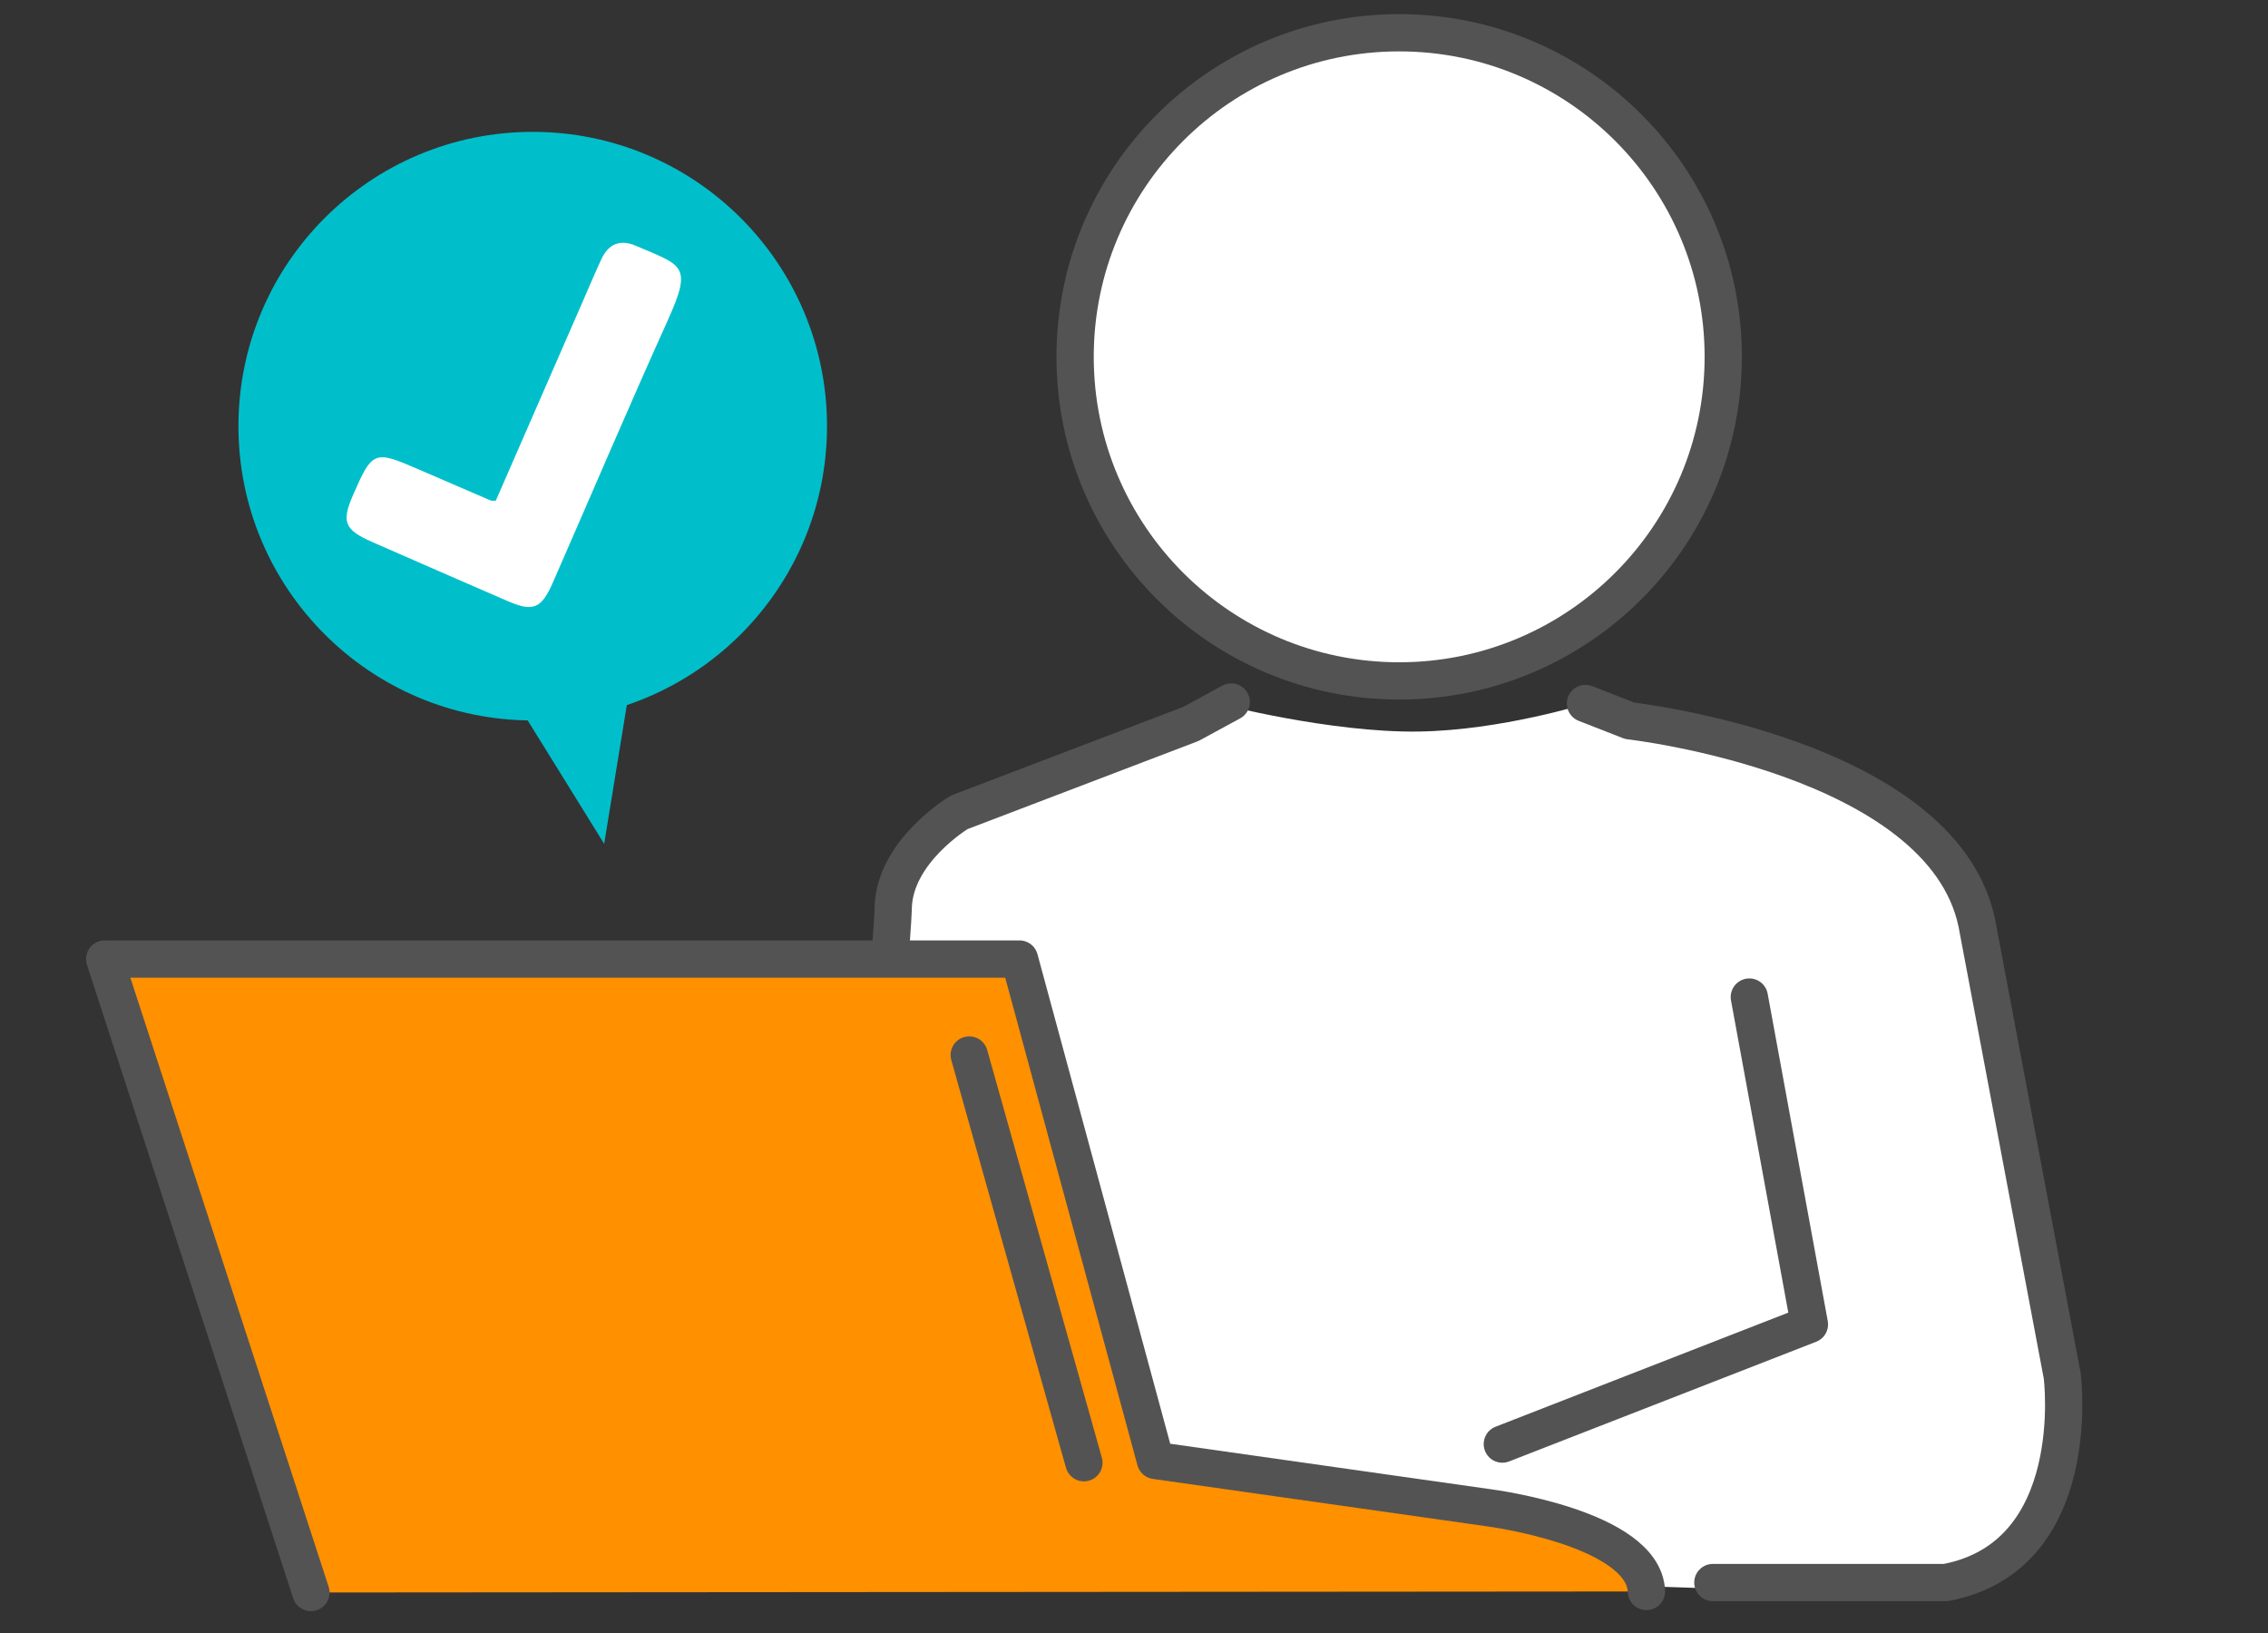
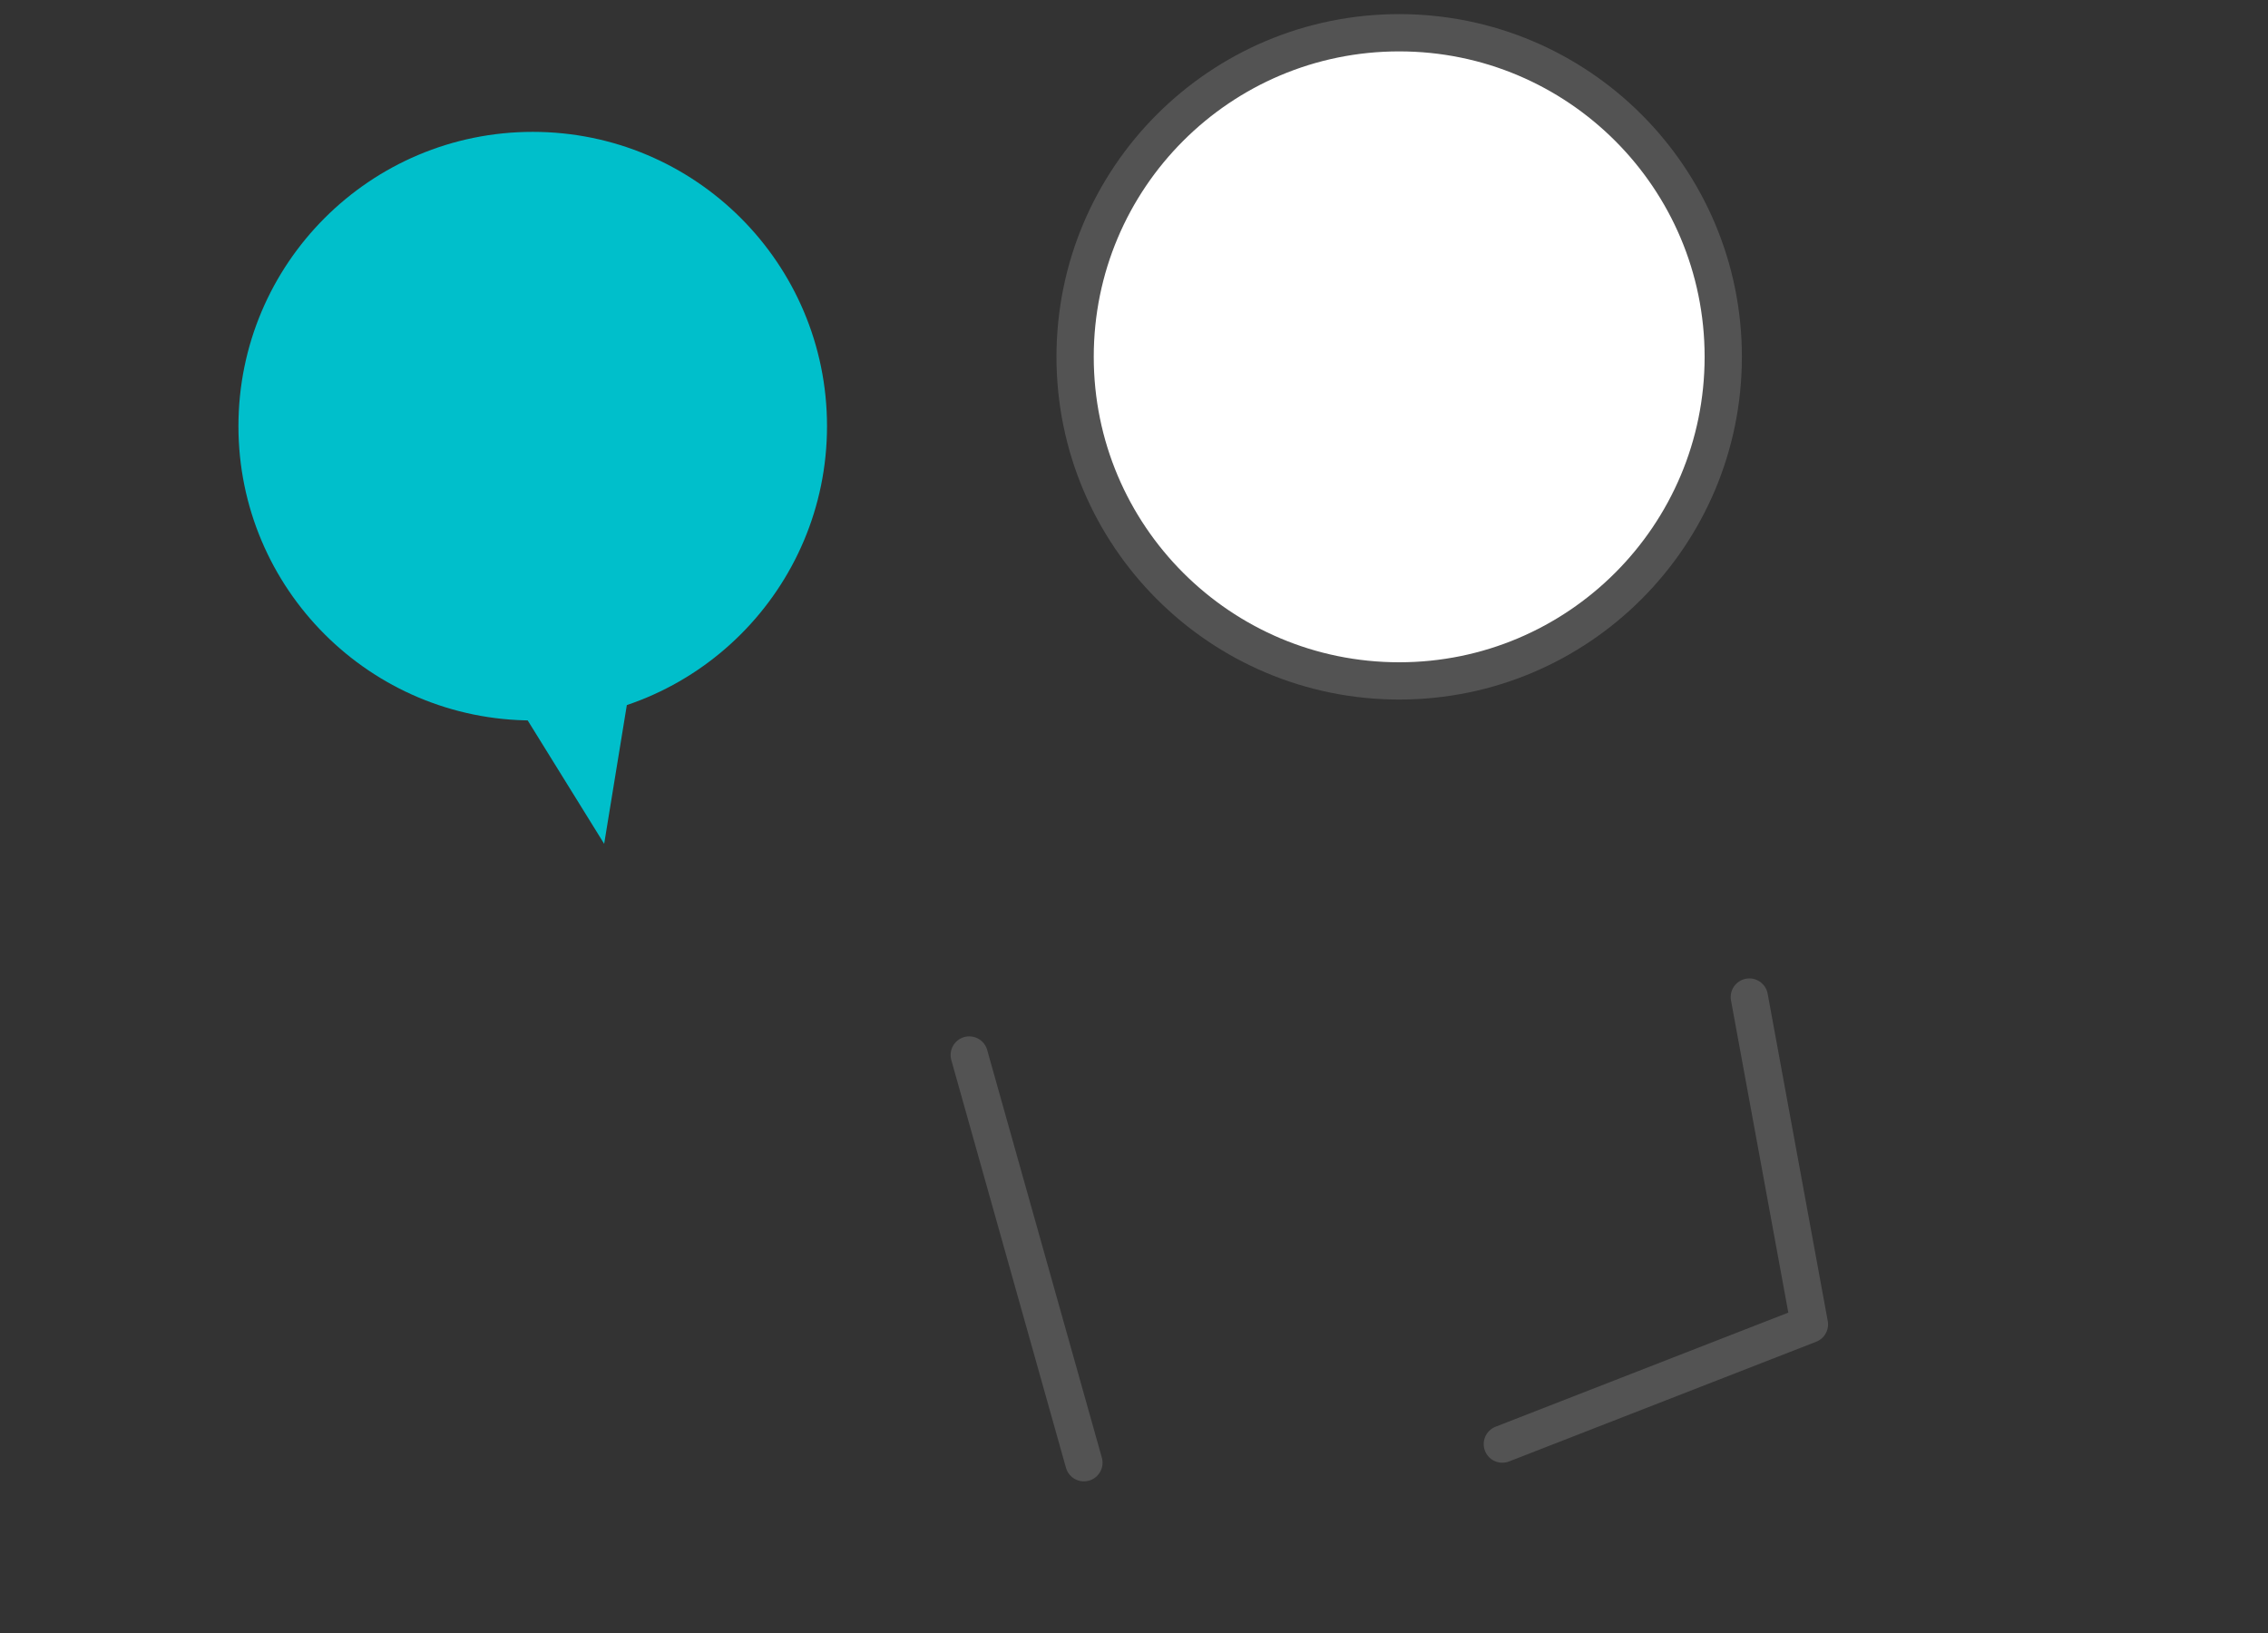
<svg xmlns="http://www.w3.org/2000/svg" version="1.1" id="レイヤー_1" x="0px" y="0px" width="250px" height="180px" viewBox="0 0 250 180" enable-background="new 0 0 250 180" xml:space="preserve">
  <rect x="0" y="0" width="250" height="180" fill="#333333" stroke="none" />
  <g>
    <path fill="#FF0000" d="M835.79-384.335v1424.186H-64.082V-384.335H835.79 M845.79-394.335H-74.082v1444.186H845.79V-394.335   L845.79-394.335z" />
  </g>
  <g>
-     <path fill="#FFFFFF" d="M134.43,77.586l-25.62,9.909l-9.46,9.697l-0.473,12.771l16.12,62.734l85.577,2.777l21.285-4.021   l5.913-18.447c0,0-5.06-24.118-5.913-28.38c-0.853-4.263-6.386-30.509-6.386-30.509s-14.566-9.601-16.555-10.17   c-1.989-0.568-8.085-1.228-10.643-2.365c-2.558-1.137-13.381-4.039-13.381-4.039s-9.414,2.966-18.547,3.093   C146.655,80.771,134.43,77.586,134.43,77.586z" />
-     <path fill="none" stroke="#535353" stroke-width="4.108" stroke-linecap="round" stroke-linejoin="round" stroke-miterlimit="10" d="   M188.808,174.438h25.673c15.404-2.908,12.837-22.777,12.837-22.777l-9.414-49.916c-3.851-18.416-38.259-22.293-38.259-22.293   l-4.88-1.909" />
-     <path fill="none" stroke="#535353" stroke-width="4.108" stroke-linecap="round" stroke-linejoin="round" stroke-miterlimit="10" d="   M135.717,77.381l-4.459,2.421l-25.522,9.738c0,0-7.283,4.335-7.283,10.736c0,2.399-5.626,72.822-5.626,72.822" />
-     <path fill="#FF9000" stroke="#535353" stroke-width="4.108" stroke-linecap="round" stroke-linejoin="round" stroke-miterlimit="10" d="   M34.273,175.537L11.54,105.713h100.837l14.987,55.268l36.872,5.234c0,0,16.977,2.219,17.251,9.209" />
    <circle fill="#FFFFFF" stroke="#535353" stroke-width="4.108" stroke-miterlimit="10" cx="154.231" cy="39.332" r="35.722" />
    <line fill="#FFFFFF" stroke="#535353" stroke-width="4.108" stroke-linecap="round" stroke-linejoin="round" stroke-miterlimit="10" x1="106.839" y1="116.289" x2="119.479" y2="161.23" />
    <polyline fill="none" stroke="#535353" stroke-width="4.108" stroke-linecap="round" stroke-linejoin="round" stroke-miterlimit="10" points="   192.827,109.902 199.451,145.983 165.601,159.176  " />
    <g>
      <g>
        <circle fill="#00BFCB" cx="58.722" cy="46.974" r="32.439" />
-         <path fill="#FFFFFF" d="M54.653,55.184c3.13-7.17,6.282-14.392,9.436-21.613c0.731-1.673,1.438-3.357,2.206-5.014     c0.776-1.676,2.077-2.201,3.783-1.469c5.135,2.201,6.294,2.1,3.545,8.187c-4.328,9.584-8.447,19.263-12.664,28.897     c-1.293,2.954-2.18,3.31-5.065,2.057c-4.957-2.153-9.912-4.311-14.861-6.484c-3.078-1.352-3.413-2.213-2.105-5.209     c2.109-4.831,2.332-4.918,7.109-2.841c2.679,1.165,5.361,2.321,8.046,3.472C54.2,55.218,54.358,55.179,54.653,55.184z" />
      </g>
      <polygon fill="#00BFCB" points="56.351,76.478 66.597,93.012 69.739,73.775   " />
    </g>
  </g>
</svg>